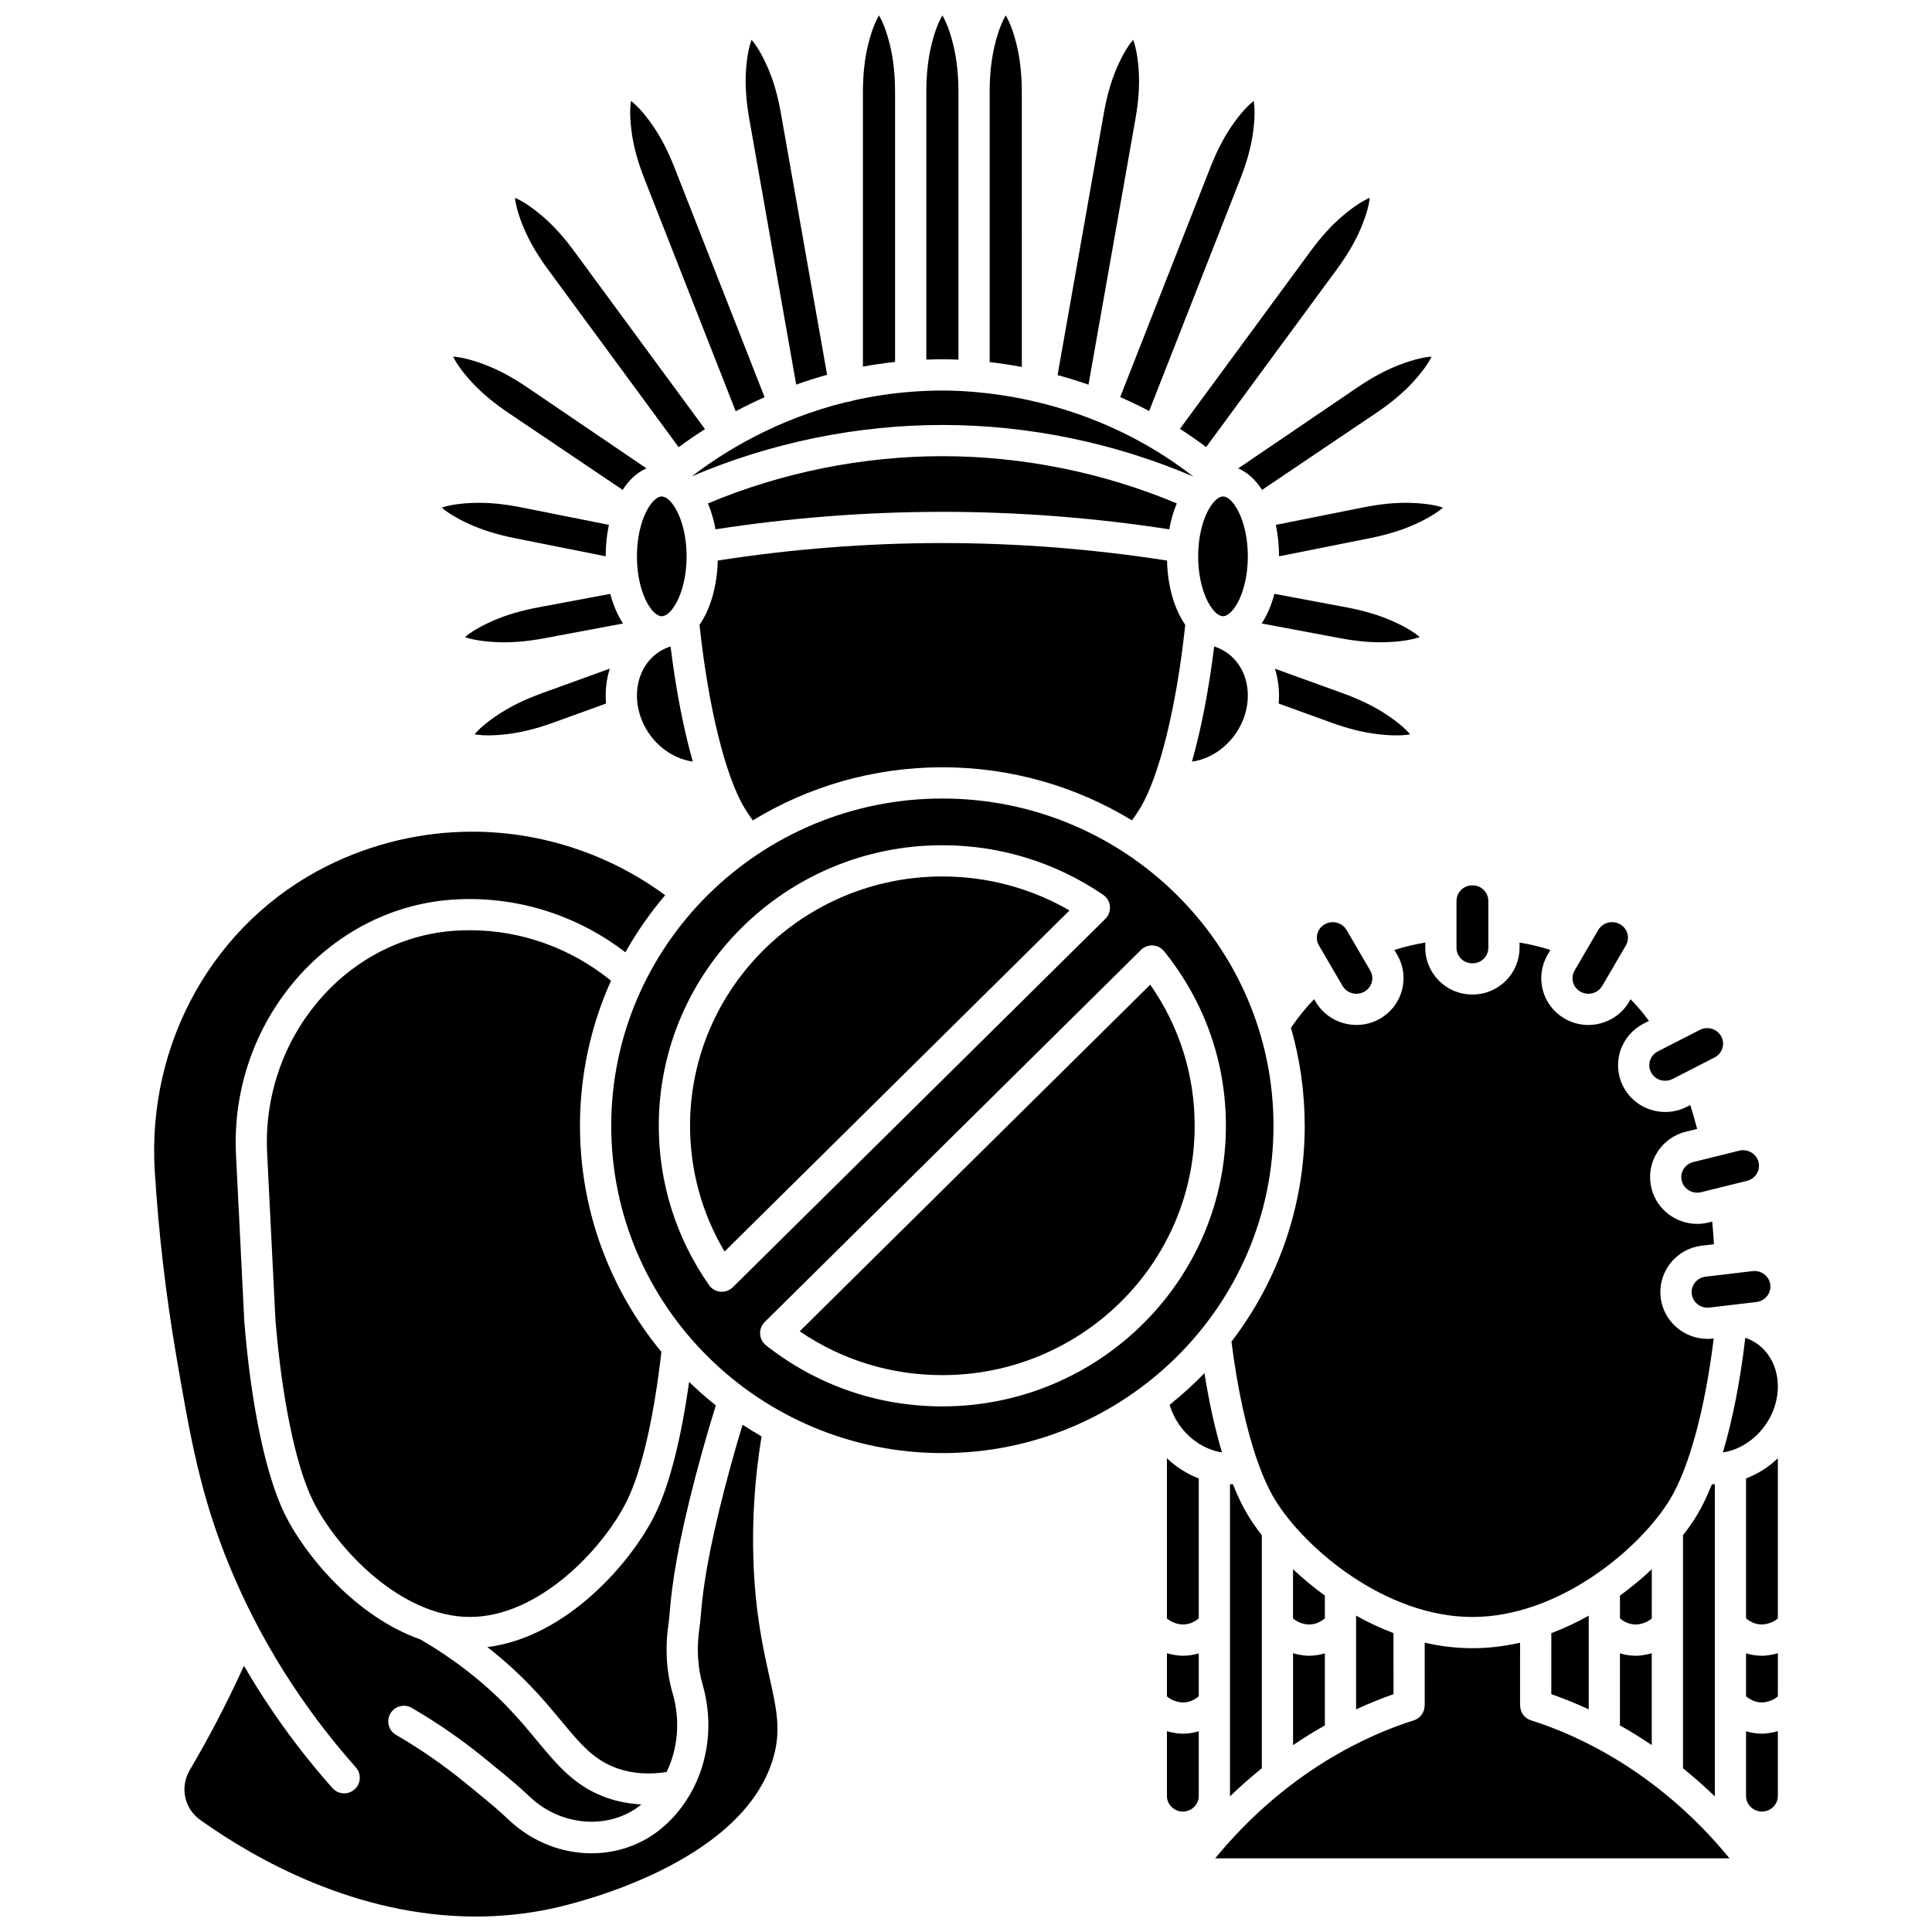
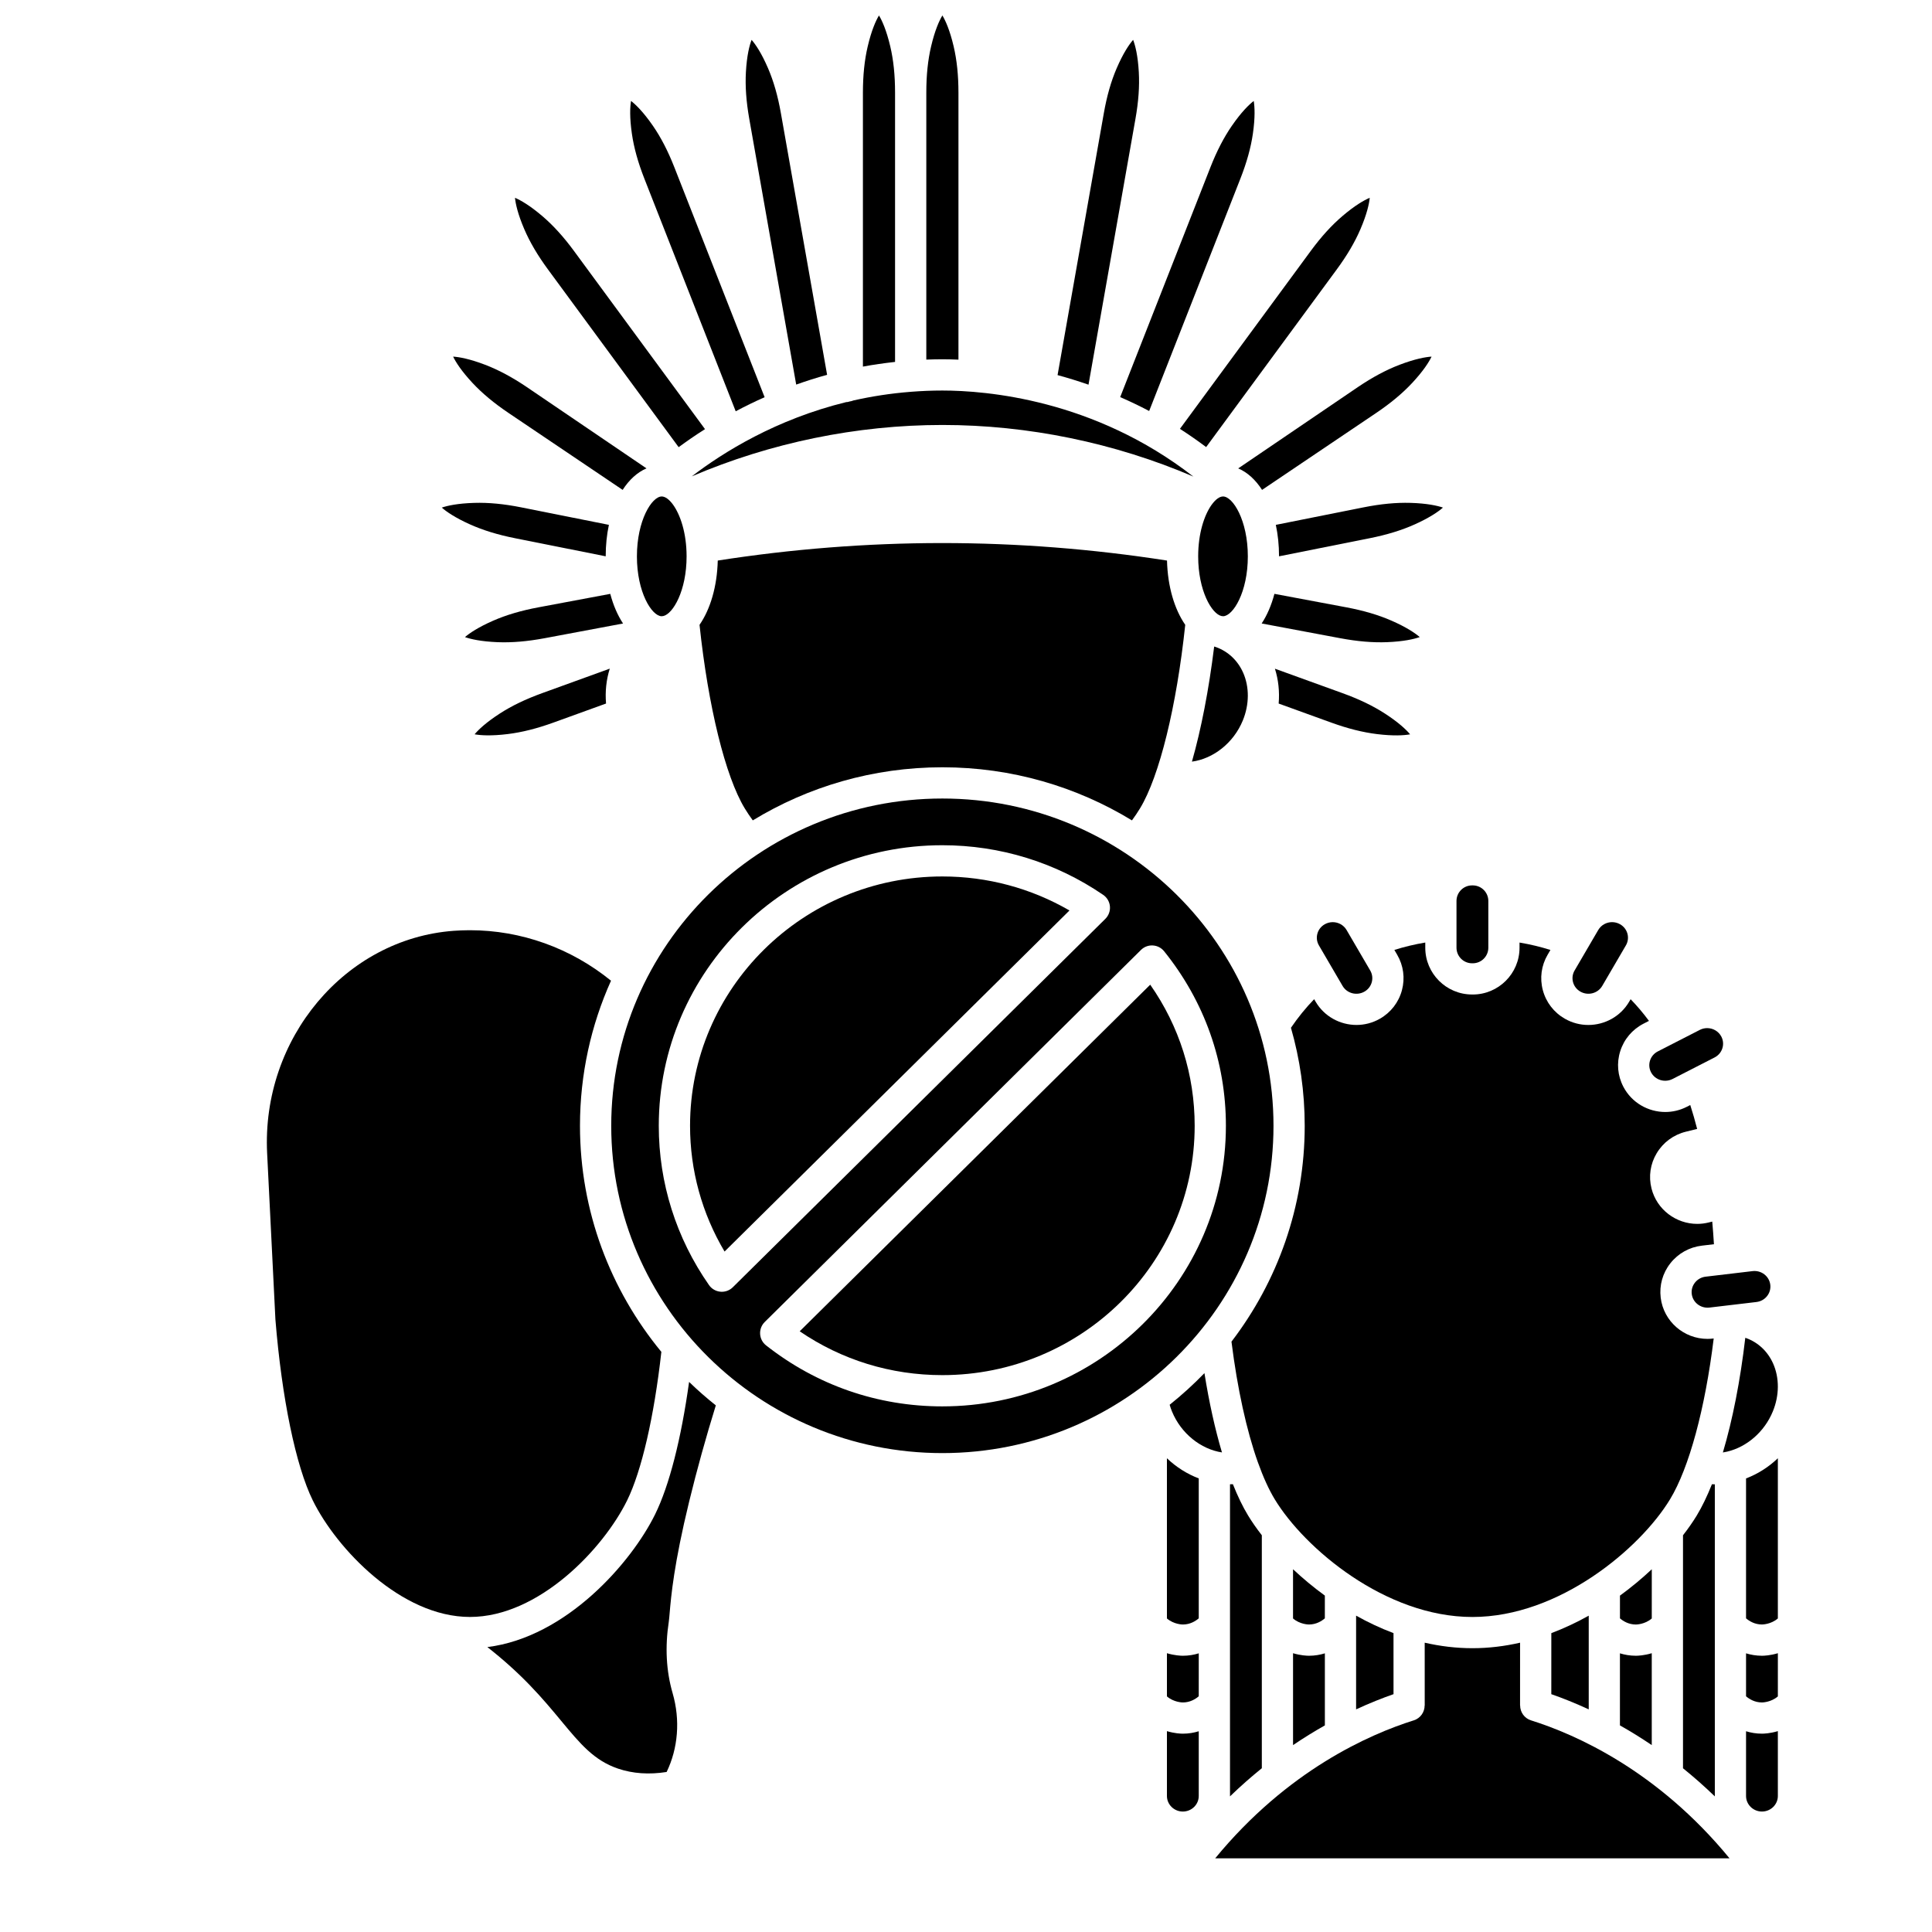
<svg xmlns="http://www.w3.org/2000/svg" width="800px" height="800px" version="1.1" viewBox="144 144 512 512">
  <defs>
    <clipPath id="d">
      <path d="m406 148.09h9v93.906h-9z" />
    </clipPath>
    <clipPath id="c">
      <path d="m372 148.09h10v93.906h-10z" />
    </clipPath>
    <clipPath id="b">
      <path d="m389 148.09h9v91.906h-9z" />
    </clipPath>
    <clipPath id="a">
-       <path d="m184 364h167v287.9h-167z" />
-     </clipPath>
+       </clipPath>
  </defs>
  <path d="m472.14 268.13c2.438 1.039 4.59 3.016 6.32 5.695l30.207-20.363c3.883-2.617 7.019-5.234 9.59-7.992 2.941-3.16 4.434-5.516 5.121-6.961-1.609 0.098-4.387 0.602-8.477 2.16-3.539 1.352-7.141 3.277-11.012 5.887z" />
  <path d="m534.11 399.28h0.188c2.273 0 4.125-1.848 4.125-4.125v-12.391c0-2.273-1.848-4.125-4.125-4.125h-0.188c-2.273 0-4.125 1.848-4.125 4.125v12.391c0.004 2.277 1.852 4.125 4.125 4.125z" />
  <path d="m505.32 278.46-23.211 4.633c0.547 2.578 0.848 5.379 0.848 8.336l23.996-4.789c4.609-0.918 8.531-2.125 11.988-3.68 3.945-1.777 6.25-3.375 7.457-4.445-1.531-0.523-4.273-1.121-8.609-1.25-3.801-0.109-7.875 0.277-12.469 1.195z" />
  <path d="m482.86 330.45 13.906 5.035c4.414 1.598 8.395 2.598 12.168 3.059 4.348 0.531 7.168 0.352 8.762 0.059-1.027-1.23-3.047-3.148-6.652-5.484-3.172-2.055-6.852-3.832-11.254-5.422l-17.922-6.484c0.93 2.938 1.258 6.082 0.992 9.238z" />
  <path d="m470.73 537.33c-0.254 0.008-0.512 0.02-0.766 0.02v82.605c0 0.035-0.004 0.066-0.004 0.102 2.812-2.715 5.637-5.195 8.438-7.457v-61.746c-1.422-1.824-2.648-3.59-3.644-5.234-1.414-2.324-2.758-5.113-4.023-8.289z" />
  <path d="m511.61 314.18c4.356-0.176 7.106-0.805 8.637-1.348-1.219-1.051-3.527-2.617-7.469-4.344-3.469-1.52-7.394-2.676-12-3.543l-19.043-3.57c-0.793 3.016-1.945 5.672-3.379 7.852l20.746 3.891c4.617 0.867 8.707 1.215 12.508 1.062z" />
  <path d="m468.11 275.57c-0.926 0-2.016 0.801-3.039 2.242-0.027 0.039-0.055 0.074-0.082 0.109-1.848 2.664-3.461 7.434-3.461 13.523 0 9.102 3.602 15.266 6.207 15.82 0.094 0.012 0.188 0.008 0.281 0.023l0.133 0.023c2.621-0.062 6.539-6.371 6.539-15.867 0-9.543-3.961-15.875-6.578-15.875z" />
  <g clip-path="url(#d)">
-     <path d="m414.79 168.61c0-4.641-0.418-8.672-1.273-12.32-1.004-4.277-2.164-6.844-2.984-8.195-0.82 1.348-1.977 3.898-2.981 8.152-0.863 3.644-1.281 7.664-1.281 12.289v71.426c2.637 0.301 5.492 0.719 8.52 1.285z" />
-   </g>
+     </g>
  <g clip-path="url(#c)">
    <path d="m381.2 168.54c0-4.625-0.418-8.645-1.281-12.289-1.008-4.254-2.16-6.805-2.981-8.152-0.824 1.355-1.98 3.918-2.984 8.195-0.859 3.652-1.273 7.684-1.273 12.32v72.539c2.754-0.512 5.602-0.922 8.52-1.242z" />
  </g>
  <path d="m444.91 175.48c0.809-4.57 1.098-8.609 0.887-12.355-0.242-4.371-0.938-7.09-1.508-8.562-1.043 1.191-2.629 3.508-4.363 7.535-1.484 3.445-2.594 7.332-3.398 11.891l-12.262 69.418c2.66 0.719 5.398 1.559 8.199 2.535z" />
  <g clip-path="url(#b)">
    <path d="m398 239.31v-70.699c0-4.641-0.418-8.672-1.273-12.32-1.004-4.277-2.164-6.844-2.984-8.195-0.82 1.348-1.977 3.898-2.981 8.152-0.863 3.644-1.281 7.664-1.281 12.289v70.762c1.406-0.051 2.824-0.086 4.262-0.086 1.242 0.004 2.668 0.031 4.258 0.098z" />
  </g>
  <path d="m463.64 262.48 34.602-47.059c2.762-3.754 4.82-7.258 6.301-10.715 1.707-3.984 2.301-6.711 2.453-8.289-1.477 0.621-3.93 2.016-7.273 4.871-2.867 2.453-5.602 5.461-8.355 9.207l-34.676 47.156c2.324 1.488 4.641 3.102 6.949 4.828z" />
  <path d="m448.54 252.92 24.168-61.555c1.699-4.328 2.785-8.234 3.32-11.941 0.625-4.312 0.488-7.106 0.223-8.664-1.262 0.965-3.277 2.934-5.777 6.551-2.137 3.09-4 6.691-5.695 11.004l-23.918 60.922c2.535 1.102 5.098 2.324 7.68 3.684z" />
  <path d="m466.23 315.48c-0.152-0.055-0.309-0.098-0.461-0.145-1.422 11.523-3.457 21.965-5.894 30.504 5.664-0.762 11.035-4.949 13.48-10.898 1.75-4.258 1.773-8.891 0.074-12.711-1.434-3.211-3.988-5.609-7.199-6.75z" />
-   <path d="m590.14 453.86c-0.559 0.934-0.723 2.023-0.457 3.078 0.562 2.219 2.863 3.57 5.125 3.008l12.156-3.008c1.102-0.273 2.027-0.953 2.606-1.914 0.559-0.934 0.723-2.023 0.457-3.078-0.477-1.879-2.199-3.133-4.09-3.133-0.344 0-0.691 0.043-1.035 0.129l-12.156 3.008c-1.105 0.27-2.027 0.949-2.606 1.91z" />
  <path d="m597.68 537.34c-1.262 3.152-2.606 5.949-4.023 8.289-1 1.645-2.223 3.406-3.644 5.234v61.746c2.805 2.262 5.625 4.742 8.438 7.457 0-0.035-0.004-0.066-0.004-0.102v-82.602c-0.254-0.004-0.508-0.012-0.766-0.023z" />
  <path d="m562.82 406.79c2.027 1.156 4.621 0.477 5.789-1.516l6.266-10.73c0.551-0.941 0.699-2.039 0.418-3.09-0.285-1.066-0.98-1.961-1.953-2.516-0.672-0.383-1.402-0.562-2.125-0.562-1.461 0-2.883 0.746-3.664 2.082l-6.266 10.73c-0.551 0.941-0.699 2.039-0.418 3.09 0.285 1.062 0.977 1.957 1.953 2.512z" />
  <path d="m587.25 429.94 11.125-5.699c1-0.512 1.734-1.375 2.07-2.43 0.328-1.035 0.23-2.137-0.273-3.102-0.746-1.426-2.223-2.246-3.754-2.246-0.66 0-1.328 0.152-1.953 0.473l-11.125 5.699c-1 0.512-1.734 1.375-2.07 2.43-0.328 1.035-0.23 2.137 0.273 3.102 1.066 2.043 3.625 2.836 5.707 1.773z" />
  <path d="m606.7 498.59c-0.055-0.02-0.121-0.035-0.18-0.055-1.336 11.441-3.379 21.785-5.938 30.383 0.375-0.059 0.75-0.133 1.121-0.219 0.027-0.008 0.055-0.012 0.082-0.02 5.113-1.223 9.801-5.195 12.031-10.629 1.75-4.258 1.773-8.891 0.074-12.711-1.43-3.211-3.984-5.609-7.191-6.75z" />
  <path d="m608.45 480.86-5.41 0.641-7.031 0.832c-1.133 0.133-2.141 0.695-2.836 1.582-0.676 0.859-0.973 1.922-0.844 2.996 0.273 2.262 2.375 3.879 4.695 3.609l5.305-0.629c0.059-0.008 0.113-0.016 0.172-0.02l6.965-0.824c1.133-0.133 2.141-0.695 2.836-1.582 0.676-0.859 0.973-1.922 0.844-2.996-0.277-2.266-2.383-3.887-4.695-3.609z" />
  <path d="m581.74 559.87c-2.551 2.394-5.375 4.758-8.434 6.984v6.027c0.84 0.723 2.281 1.633 4.215 1.633 0.113 0 2.391-0.023 4.215-1.602z" />
  <path d="m503.38 597c3.641-1.688 6.988-3.004 9.918-4.027l-0.004-16.176c-3.453-1.305-6.769-2.871-9.914-4.633z" />
  <path d="m495.1 566.85c-3.059-2.227-5.883-4.59-8.434-6.984v13.043c1.824 1.578 4.106 1.602 4.215 1.602 1.934 0 3.375-0.914 4.215-1.633z" />
  <path d="m565.03 597v-24.832c-3.144 1.762-6.461 3.328-9.914 4.633l-0.004 16.172c2.934 1.023 6.277 2.344 9.918 4.027z" />
  <path d="m573.3 582.15v19.098c2.727 1.535 5.551 3.269 8.434 5.223v-24.352c-2.012 0.605-3.656 0.672-4.215 0.672-1.562-0.004-2.961-0.254-4.219-0.641z" />
  <path d="m534.11 407.55c-6.836 0-12.398-5.562-12.398-12.398v-1.371c-2.848 0.48-5.578 1.137-8.191 1.961l0.742 1.273c1.672 2.867 2.121 6.203 1.266 9.402-0.863 3.215-2.938 5.902-5.844 7.559-1.953 1.117-4.094 1.648-6.203 1.648-4.316 0-8.523-2.219-10.836-6.176l-0.379-0.652c-2.211 2.281-4.269 4.812-6.152 7.578 2.375 8.258 3.648 16.973 3.648 25.977 0 21.461-7.234 41.281-19.41 57.203 1.578 12.535 4.012 23.582 6.992 31.953 0.012 0.039 0.027 0.074 0.043 0.109 1.375 3.84 2.863 7.125 4.434 9.715 7.856 12.949 29.301 31.188 52.379 31.188s44.523-18.234 52.379-31.188c5.066-8.352 9.301-24.055 11.57-42.621l-0.164 0.02c-0.5 0.059-0.996 0.09-1.488 0.09-6.227 0-11.633-4.633-12.395-10.922-0.395-3.273 0.512-6.508 2.555-9.105 2.066-2.625 5.039-4.289 8.371-4.684l3.184-0.375c-0.125-2.055-0.277-4.043-0.449-6l-0.961 0.238c-1.008 0.25-2.019 0.371-3.016 0.371-5.594 0-10.699-3.762-12.121-9.379-0.809-3.203-0.32-6.527 1.383-9.359 1.719-2.863 4.457-4.883 7.711-5.688l3-0.742c-0.555-2.18-1.172-4.285-1.824-6.328l-0.91 0.465c-1.824 0.934-3.777 1.379-5.703 1.379-4.516 0-8.887-2.434-11.109-6.676-1.539-2.938-1.832-6.293-0.832-9.445 1.008-3.176 3.203-5.766 6.184-7.293l1.426-0.73c-1.52-2.062-3.144-3.977-4.859-5.746l-0.379 0.652c-2.312 3.961-6.519 6.176-10.836 6.176-2.109 0-4.246-0.531-6.203-1.648-2.906-1.66-4.981-4.344-5.844-7.559-0.859-3.199-0.41-6.539 1.266-9.402l0.742-1.273c-2.609-0.824-5.344-1.48-8.188-1.961v1.371c0 6.836-5.562 12.398-12.398 12.398z" />
  <path d="m486.67 582.12v24.352c2.883-1.953 5.707-3.688 8.434-5.223v-19.098c-1.258 0.387-2.66 0.641-4.215 0.641-0.562-0.004-2.207-0.066-4.219-0.672z" />
  <path d="m497.19 388.38c-0.723 0-1.453 0.184-2.125 0.562-0.973 0.555-1.668 1.449-1.953 2.516-0.281 1.051-0.133 2.144 0.418 3.09l6.266 10.73c1.164 1.992 3.758 2.672 5.789 1.516 0.973-0.555 1.668-1.449 1.953-2.516 0.281-1.051 0.133-2.148-0.418-3.09l-6.266-10.73c-0.781-1.332-2.203-2.078-3.664-2.078z" />
  <path d="m481.49 442.35c0-47.824-39.367-86.734-87.754-86.734s-87.754 38.91-87.754 86.734c0 47.824 39.367 86.734 87.754 86.734s87.754-38.91 87.754-86.734zm-146.2 43.984c-0.125 0-0.25-0.004-0.375-0.02-1.215-0.109-2.32-0.75-3.016-1.75-8.711-12.469-13.316-27.066-13.316-42.215 0-41 33.711-74.355 75.145-74.355 15.293 0 30.035 4.547 42.625 13.152 1.02 0.695 1.676 1.812 1.789 3.043 0.109 1.23-0.332 2.445-1.211 3.316l-98.73 97.633c-0.777 0.77-1.824 1.195-2.91 1.195zm58.438 30.371c-17.121 0-33.273-5.594-46.719-16.172-0.934-0.734-1.504-1.832-1.57-3.016-0.066-1.184 0.379-2.34 1.223-3.176l99.707-98.598c0.832-0.824 1.965-1.258 3.144-1.188 1.168 0.066 2.254 0.625 2.988 1.535 10.711 13.309 16.375 29.305 16.375 46.262-0.004 40.996-33.711 74.352-75.148 74.352z" />
  <path d="m393.73 256.62c22.727 0 45.645 4.727 66.52 13.676-26.305-20.477-54.934-22.801-66.52-22.801-2.781 0-5.488 0.117-8.137 0.32-0.09 0.004-0.172 0.027-0.262 0.027-0.012 0-0.023-0.004-0.031-0.004-5.328 0.418-10.379 1.215-15.141 2.289-0.316 0.137-0.66 0.219-1.012 0.27-0.16 0.051-0.32 0.109-0.488 0.137-0.133 0.023-0.266 0.02-0.398 0.027-18.586 4.555-32.555 13.258-40.938 19.684 20.844-8.914 43.719-13.625 66.406-13.625z" />
  <path d="m453.97 516.28c0.176 0.598 0.379 1.188 0.617 1.773 2.402 5.848 7.644 9.996 13.246 10.855-1.84-6.184-3.41-13.285-4.644-21.012-2.887 2.984-5.969 5.785-9.219 8.383z" />
  <path d="m448.82 404.95-92.891 91.855c11.16 7.613 24.137 11.617 37.801 11.617 36.871 0 66.871-29.645 66.871-66.082 0-13.516-4.059-26.348-11.781-37.391z" />
  <path d="m321.46 571.51c0.391-4.519 1.117-12.934 5.18-29.605 2.066-8.473 4.445-17.023 7.059-25.465-2.465-1.957-4.828-4.031-7.082-6.219-2.102 15.137-5.246 27.449-9 35.082-6.297 12.793-23.5 32.578-44.461 35.191 4.012 3.137 7.762 6.488 11.199 10.043 3.312 3.422 5.984 6.644 8.344 9.488 5.066 6.106 8.727 10.516 15.074 12.672 3.922 1.332 8.25 1.629 12.891 0.895 3.019-6.242 3.668-13.719 1.578-20.918-1.691-5.832-2.031-12.188-1.008-18.898 0.074-0.492 0.141-1.277 0.227-2.266z" />
  <path d="m268.54 390.52h-0.309c-1.312 0.008-2.644 0.059-3.961 0.152-28.797 2.102-50.988 28.551-49.477 58.957l2.195 44.074c1.695 20.859 5.398 38.777 9.91 47.941 6.309 12.816 23.398 30.867 41.641 30.867 18.246 0 35.336-18.051 41.645-30.867 3.848-7.82 7.156-22.172 9.082-39.383-13.473-16.359-21.566-37.219-21.566-59.918 0-13.676 2.941-26.684 8.223-38.445-10.637-8.641-23.816-13.379-37.383-13.379z" />
  <path d="m326.87 442.35c0 11.797 3.148 23.219 9.145 33.32l91.406-90.387c-10.215-5.91-21.758-9.012-33.68-9.012-36.875-0.004-66.871 29.641-66.871 66.078z" />
  <path d="m453.25 582.12v11.445c1.824 1.578 4.106 1.602 4.215 1.602 1.934 0 3.375-0.914 4.215-1.633l0.004-11.383c-1.258 0.387-2.66 0.641-4.215 0.641-0.562-0.004-2.207-0.066-4.219-0.672z" />
  <path d="m606.72 602.8v17.152c0 2.273 1.891 4.125 4.215 4.125 2.324 0 4.215-1.848 4.215-4.125v-17.184c-2.012 0.605-3.656 0.672-4.215 0.672-1.555 0-2.957-0.254-4.215-0.641z" />
  <path d="m606.72 535.8v37.074c0.84 0.723 2.281 1.633 4.215 1.633 0.113 0 2.391-0.023 4.215-1.602v-42.453c-2.461 2.356-5.336 4.172-8.43 5.348z" />
  <path d="m606.72 582.15v11.383c0.84 0.723 2.281 1.633 4.215 1.633 0.113 0 2.391-0.023 4.215-1.602l0.004-11.445c-2.012 0.605-3.656 0.672-4.215 0.672-1.559-0.004-2.961-0.254-4.219-0.641z" />
  <path d="m453.25 572.91c1.824 1.578 4.106 1.602 4.215 1.602 1.934 0 3.375-0.914 4.215-1.633v-37.086c-3.098-1.18-5.969-2.992-8.434-5.34z" />
  <path d="m549.73 599.91c-1.77-0.555-2.879-2.188-2.879-3.949h-0.02l0.004-16.633c-4.078 0.938-8.305 1.461-12.637 1.461s-8.555-0.527-12.637-1.461l0.004 16.633h-0.02c0 1.758-1.109 3.394-2.879 3.949-11.797 3.707-33.484 13.258-52.625 36.562h136.3c-19.129-23.305-40.816-32.855-52.613-36.562z" />
  <path d="m453.25 602.77v17.184c0 2.273 1.891 4.125 4.215 4.125s4.215-1.848 4.215-4.125v-17.152c-1.258 0.387-2.66 0.641-4.215 0.641-0.559 0-2.203-0.066-4.215-0.672z" />
  <path d="m289.23 215.42 34.621 47.086c2.062-1.523 4.391-3.141 6.981-4.781l-34.727-47.227c-2.754-3.742-5.484-6.754-8.355-9.207-3.344-2.856-5.797-4.25-7.273-4.871 0.152 1.578 0.746 4.305 2.453 8.289 1.48 3.453 3.539 6.957 6.301 10.711z" />
  <path d="m355 245.92c2.625-0.934 5.352-1.809 8.191-2.59l-12.25-69.344c-0.805-4.559-1.918-8.445-3.398-11.891-1.734-4.027-3.32-6.348-4.363-7.535-0.574 1.473-1.266 4.191-1.508 8.562-0.207 3.742 0.082 7.781 0.887 12.355z" />
  <path d="m314.77 191.36 24.199 61.633c2.402-1.277 4.957-2.531 7.664-3.731l-23.93-60.953c-1.695-4.312-3.559-7.914-5.695-11.004-2.5-3.613-4.516-5.582-5.777-6.551-0.266 1.559-0.402 4.352 0.223 8.664 0.531 3.707 1.617 7.617 3.316 11.941z" />
  <path d="m319.33 307.31 0.133-0.023c0.094-0.02 0.188-0.012 0.285-0.023 2.606-0.555 6.207-6.719 6.207-15.82 0-6.246-1.699-11.098-3.606-13.719-0.012-0.016-0.023-0.027-0.031-0.043-0.996-1.355-2.051-2.113-2.945-2.113-2.621 0-6.582 6.332-6.582 15.875-0.004 9.492 3.918 15.801 6.539 15.867z" />
  <path d="m341.36 358.22c0.633 1.043 1.352 2.109 2.137 3.191 14.625-8.918 31.836-14.074 50.242-14.074s35.617 5.156 50.242 14.074c0.789-1.082 1.508-2.148 2.141-3.191 5.133-8.461 9.688-27 11.98-48.633-2.856-4.137-4.656-10.121-4.832-17.035-19.648-3.062-39.656-4.637-59.535-4.637h-0.23c-19.797 0.012-39.723 1.582-59.289 4.637-0.176 6.914-1.973 12.898-4.832 17.035 2.289 21.633 6.844 40.172 11.977 48.633z" />
-   <path d="m393.73 279.64c20.078 0 40.281 1.57 60.137 4.633 0.445-2.5 1.125-4.809 2-6.863-19.543-8.199-40.922-12.516-62.129-12.516-21.203 0-42.586 4.32-62.129 12.516 0.871 2.055 1.551 4.363 2 6.863 19.77-3.047 39.891-4.617 59.887-4.629 0.078-0.004 0.16-0.004 0.234-0.004z" />
-   <path d="m327.6 345.82c-2.438-8.535-4.469-18.969-5.891-30.488-0.152 0.047-0.305 0.09-0.457 0.145-3.211 1.145-5.769 3.543-7.199 6.75-1.703 3.816-1.676 8.449 0.074 12.711 2.43 5.93 7.785 10.105 13.473 10.883z" />
  <path d="m287.68 327.69c-4.402 1.594-8.082 3.367-11.254 5.422-3.606 2.336-5.625 4.254-6.652 5.484 1.594 0.293 4.418 0.473 8.762-0.059 3.769-0.461 7.75-1.461 12.168-3.059l13.906-5.035c-0.27-3.156 0.059-6.305 0.988-9.246z" />
  <path d="m280.52 286.64 23.996 4.789c0-2.961 0.297-5.762 0.848-8.336l-23.211-4.633c-4.594-0.918-8.672-1.305-12.469-1.191-4.336 0.129-7.082 0.727-8.609 1.25 1.211 1.07 3.512 2.668 7.457 4.441 3.453 1.555 7.375 2.762 11.988 3.68z" />
  <path d="m278.8 253.46 30.207 20.363c1.73-2.684 3.883-4.656 6.32-5.699l-31.766-21.578c-3.859-2.602-7.461-4.527-11-5.879-4.086-1.562-6.863-2.062-8.477-2.16 0.688 1.441 2.18 3.801 5.121 6.961 2.574 2.762 5.711 5.375 9.594 7.992z" />
  <path d="m305.73 301.38-19.043 3.57c-4.606 0.863-8.531 2.023-12 3.543-3.941 1.727-6.25 3.293-7.469 4.344 1.527 0.543 4.277 1.168 8.637 1.348 3.801 0.152 7.891-0.195 12.512-1.059l20.746-3.891c-1.438-2.184-2.59-4.84-3.383-7.856z" />
  <g clip-path="url(#a)">
    <path d="m343.68 557.98c-0.41-11.051 0.32-22.242 2.144-33.32-1.715-0.98-3.394-2.016-5.039-3.098-2.242 7.41-4.293 14.887-6.102 22.301-3.91 16.055-4.606 24.059-4.977 28.359-0.098 1.141-0.176 2.043-0.293 2.805-0.84 5.512-0.582 10.672 0.773 15.34 2.898 9.984 1.641 20.434-3.164 28.891-0.066 0.121-0.129 0.242-0.207 0.359-1.359 2.324-2.973 4.504-4.863 6.465-0.754 0.777-1.547 1.527-2.367 2.227-5.367 4.574-12.043 6.836-18.82 6.836-7.684 0-15.5-2.906-21.688-8.641-3.824-3.543-3.824-3.543-11.645-9.938-5.824-4.766-12.043-9.074-18.477-12.805-1.977-1.148-2.648-3.68-1.504-5.656 1.145-1.977 3.68-2.648 5.656-1.504 6.816 3.953 13.395 8.516 19.562 13.559 7.941 6.496 8.055 6.59 12.012 10.258 8.367 7.754 21.16 8.492 29.297 1.773-3.07-0.16-6.035-0.699-8.863-1.656-8.562-2.91-13.297-8.617-18.781-15.223-2.375-2.863-4.832-5.82-7.922-9.02-6.543-6.766-14.289-12.762-23.02-17.84-17.004-5.973-30.492-22.145-35.906-33.152-5.023-10.207-8.938-28.793-10.734-50.988-0.004-0.043-0.008-0.086-0.008-0.129l-2.199-44.137c-1.738-34.859 23.895-65.195 57.137-67.621 1.504-0.109 3.023-0.168 4.519-0.176 14.977-0.059 29.586 4.918 41.535 14.113 3.023-5.383 6.559-10.445 10.539-15.125-14.781-10.879-32.766-16.836-51.117-16.836-13.246 0-26.512 3.121-38.371 9.031-29.953 14.922-47.914 46.73-45.766 81.035 1.023 16.344 2.926 32.695 5.656 48.609 3.699 21.562 6.371 37.137 14.23 56.156 7.961 19.258 19.195 37.141 33.398 53.145 1.516 1.707 1.359 4.324-0.348 5.84-0.789 0.699-1.77 1.043-2.746 1.043-1.141 0-2.277-0.469-3.098-1.391-8.98-10.121-16.82-20.973-23.457-32.426-2.297 5.035-4.727 10.027-7.285 14.906-2.25 4.289-4.633 8.574-7.086 12.742-2.648 4.504-1.457 10.18 2.773 13.199 14.496 10.348 41.273 25.609 73.012 25.613 6.594 0 13.391-0.656 20.348-2.156 5.117-1.102 50.219-11.574 58.488-39.828 2.156-7.363 0.902-12.984-0.992-21.492-1.664-7.457-3.731-16.734-4.238-30.449z" />
  </g>
</svg>